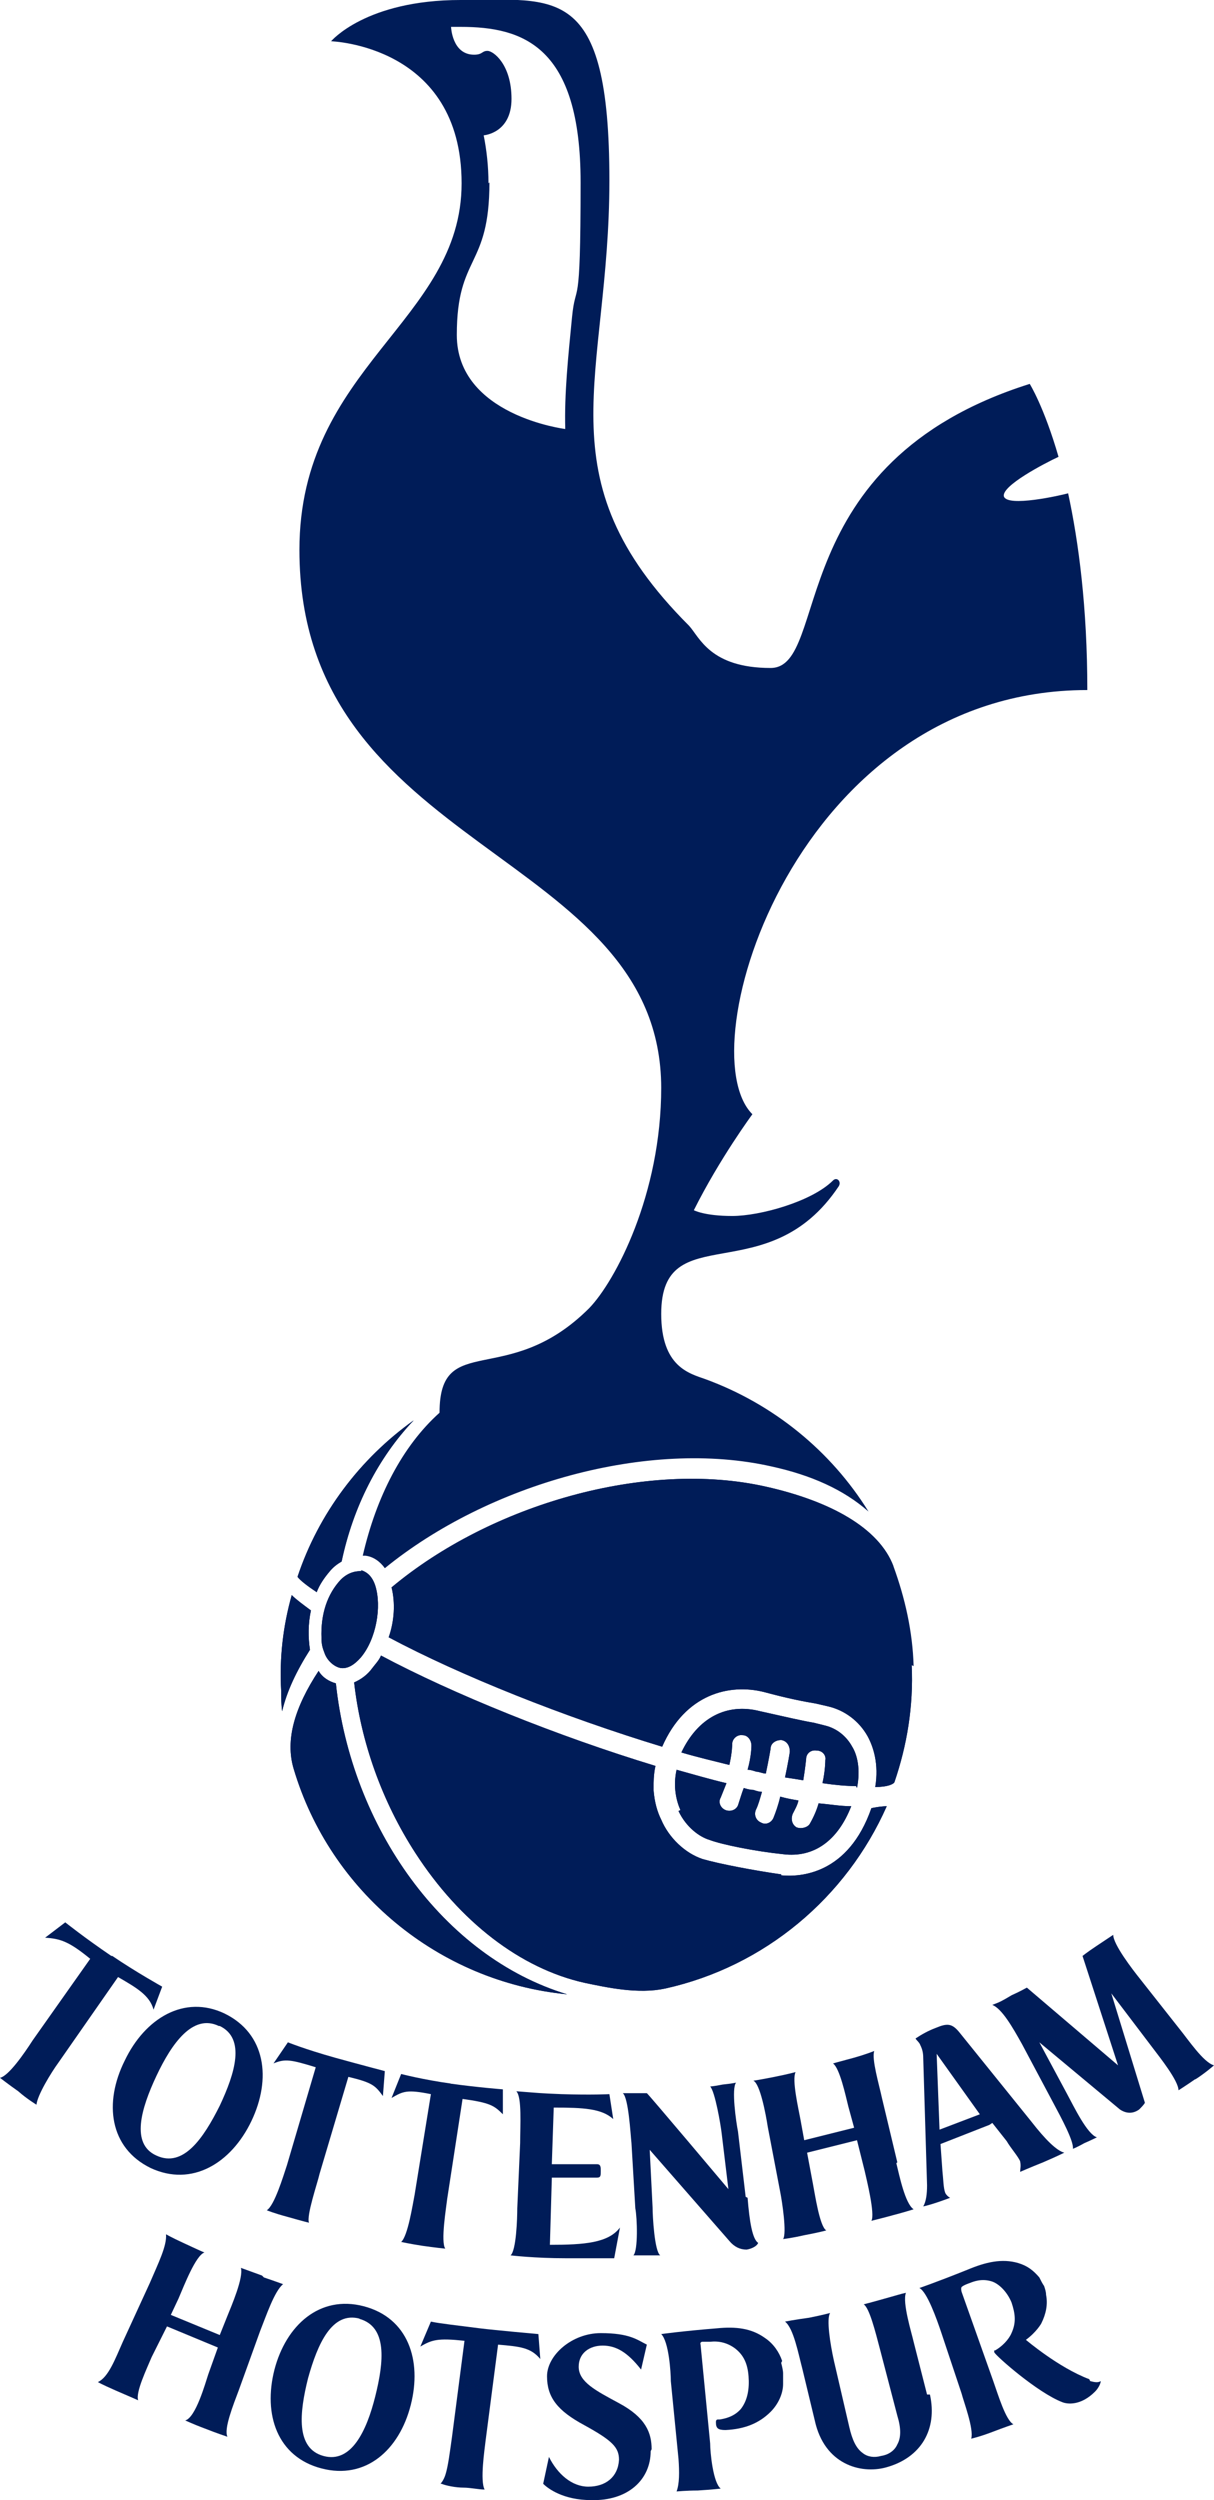
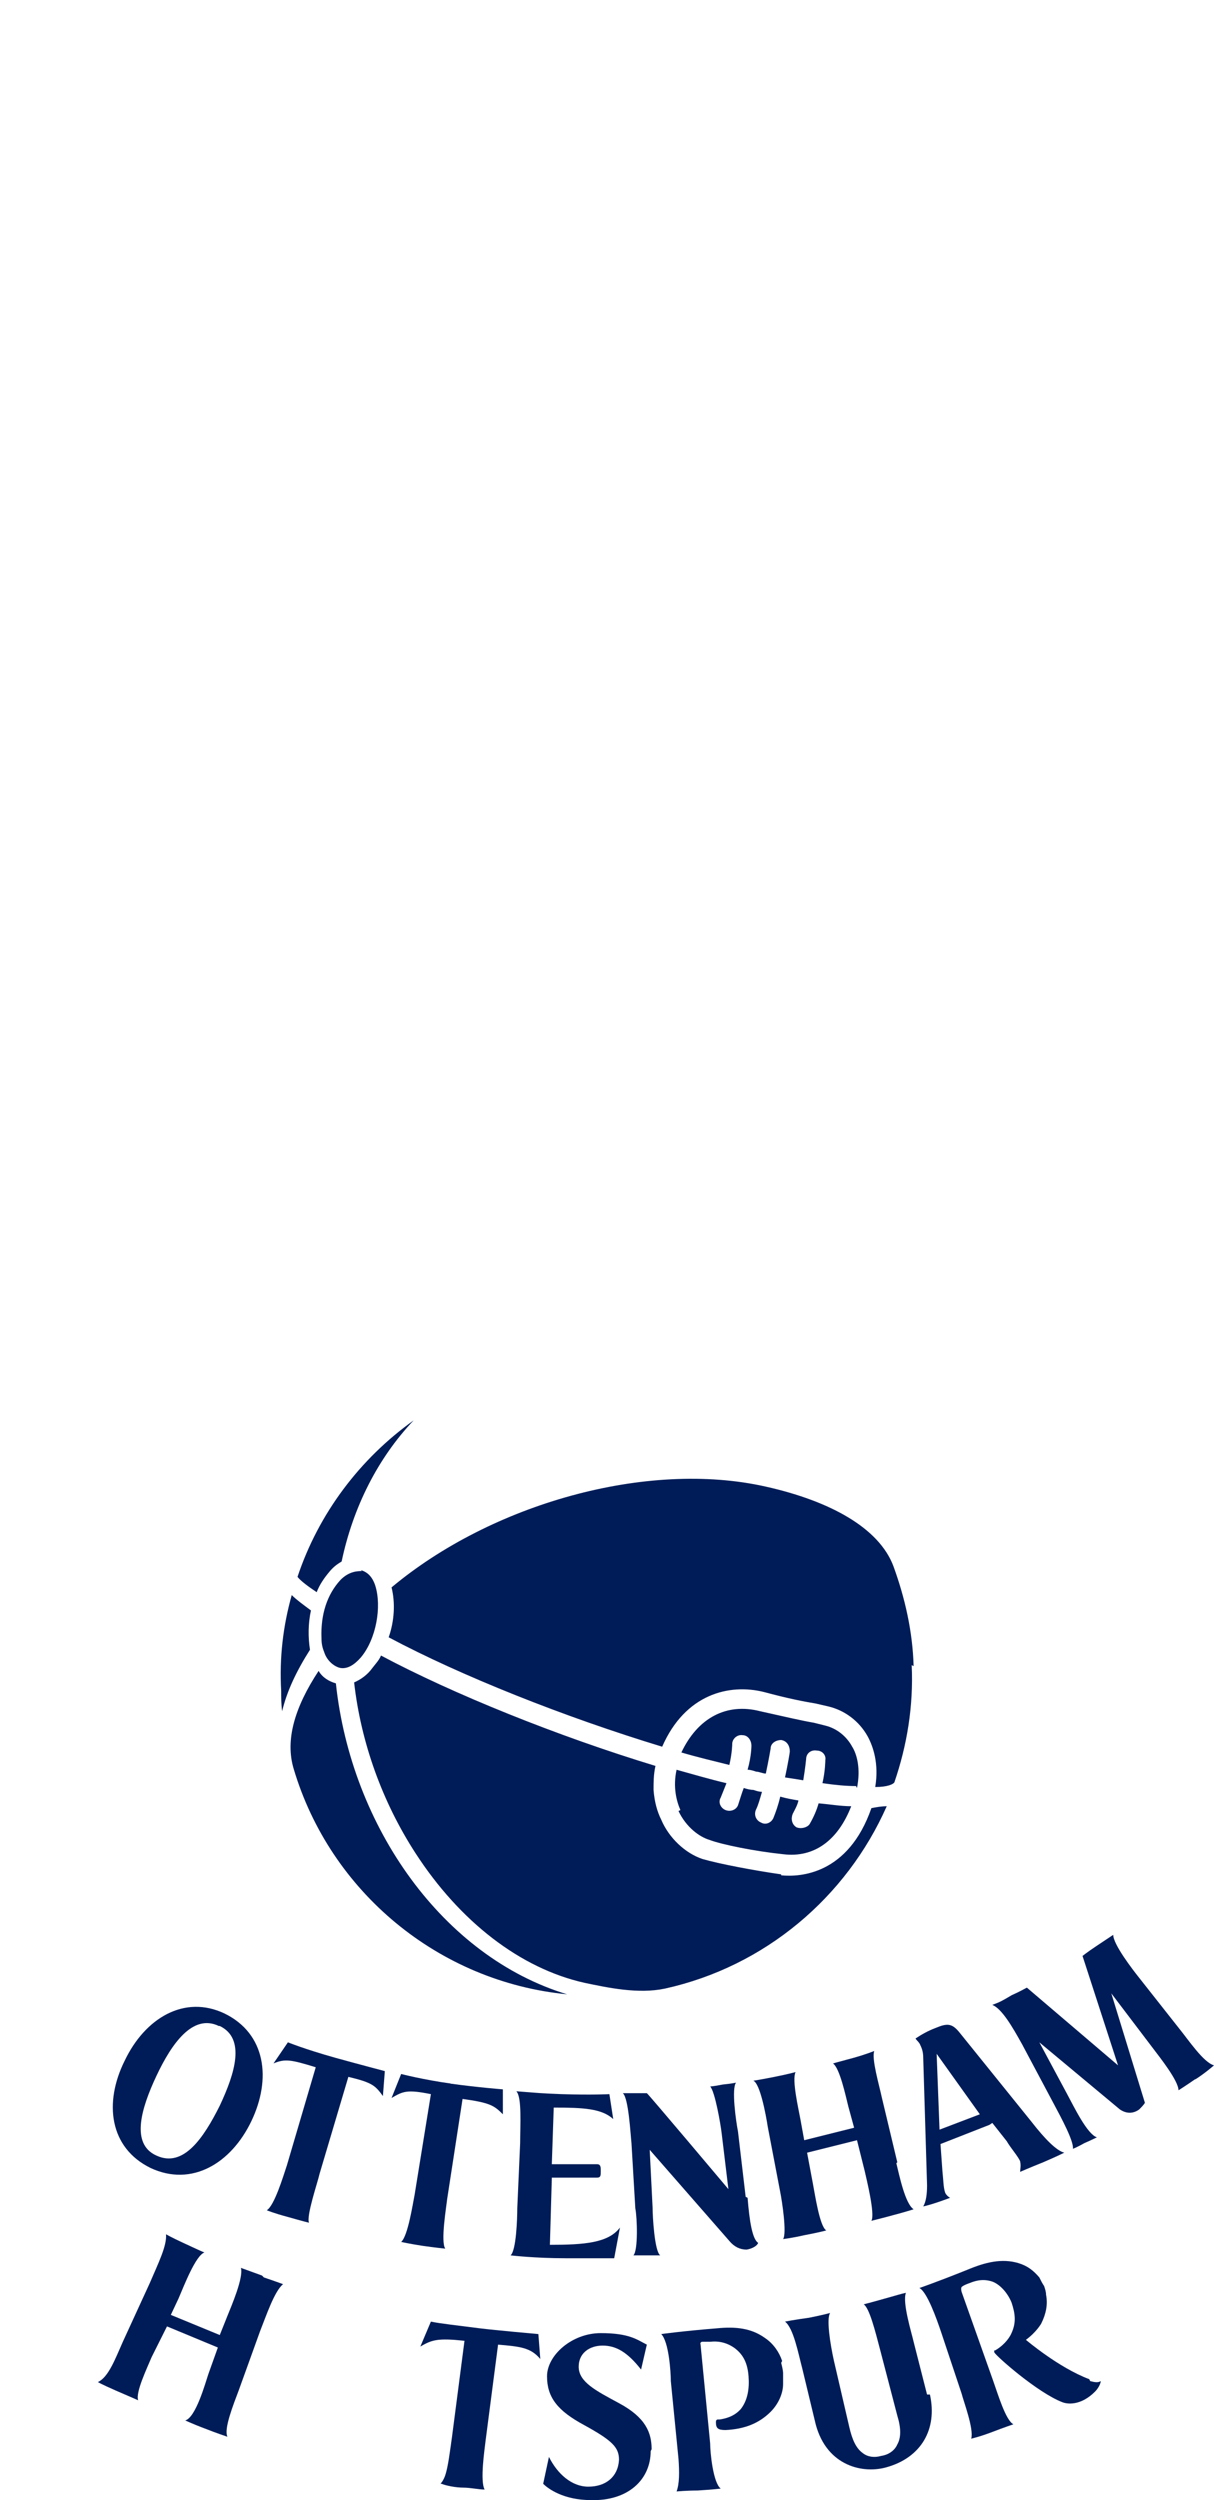
<svg xmlns="http://www.w3.org/2000/svg" id="Layer_1" data-name="Layer 1" version="1.1" viewBox="0 0 126.5 260.5">
  <path d="M35,175.4c-.7-.2-1.4-.6-1.8-1.3-2.5,3.8-3.5,7.2-2.6,10.2,3.8,12.8,15.1,22.2,28.5,23.5-12.9-3.9-22.5-17.4-24.1-32.4M32.4,167.8c-.8-.6-1.5-1.1-2-1.6-.9,3.2-1.3,6.5-1.1,10,0,.7,0,1.4.1,2.1.5-2.1,1.5-4.2,2.9-6.4-.2-1.3-.2-2.7.1-4.1M33,165.9c.3-.8.8-1.5,1.3-2.1.4-.5.8-.8,1.3-1.1,1.2-5.7,3.8-10.8,7.5-14.7-5.6,4-9.9,9.7-12.1,16.3.3.4,1.1,1,2,1.6M81.4,195.3c-2.8-.4-6.5-1.1-8.2-1.6-1.8-.6-3.5-2.2-4.3-4.1-.4-.8-.7-1.8-.8-3.1,0-.8,0-1.6.2-2.5-10.2-3.1-21.1-7.5-28.6-11.5-.2.5-.6.9-.9,1.3-.5.7-1.2,1.2-1.9,1.5.7,6.2,2.9,12.4,6.4,17.8,4.6,7.1,10.9,12,17.6,13.5,2.4.5,5.6,1.2,8.4.6,10.4-2.3,18.9-9.5,23.1-19-.5,0-1.1.1-1.6.2-2.4,6.9-7.4,7.2-9.4,7M95.2,173.6c-.1-3.6-.9-7.1-2.1-10.4-1.5-4-6.6-6.8-13.3-8.3-12.4-2.8-28.6,1.8-39,10.5.4,1.6.3,3.5-.3,5.2,7.5,4,18.3,8.3,28.5,11.4,2.4-5.5,7-6.6,10.6-5.7,2.6.7,4.2,1,5.4,1.2l1.3.3c1.7.4,3.2,1.5,4.1,3.1.6,1.1,1.2,2.9.8,5.3,1.3,0,1.9-.3,2-.5,1.3-3.8,2-7.9,1.8-12.2M89.3,186.3c.4-2,0-3.5-.5-4.3-.6-1.1-1.6-1.9-2.8-2.2l-1.2-.3c-1.2-.2-2.9-.6-5.6-1.2-3.5-.9-6.5.7-8.2,4.3,1.7.5,3.4.9,5,1.3.3-1.3.3-2.2.3-2.2,0-.5.5-1,1.1-.9.5,0,.9.5.9,1.1,0,0,0,1.1-.4,2.5.3,0,.6.1.9.2.3,0,.7.2,1,.2.3-1.4.5-2.6.5-2.6,0-.6.6-.9,1.1-.9.6.1.9.6.9,1.2,0,.1-.2,1.3-.5,2.7.7.1,1.3.2,1.9.3.2-1.2.3-2.2.3-2.2,0-.6.5-1,1.1-.9.6,0,1,.5.9,1,0,0,0,1.1-.3,2.4,1.4.2,2.5.3,3.5.3M70.7,188.7c.8,1.7,2.2,2.7,3.2,3,1.3.5,4.8,1.2,7.7,1.5,3.2.4,5.7-1.4,7.1-5-1.1,0-2.2-.2-3.4-.3-.2.7-.5,1.4-.9,2.1-.2.4-.9.6-1.4.4-.5-.3-.6-.9-.4-1.4.2-.4.5-.9.6-1.4-.6-.1-1.2-.2-1.9-.4-.2.9-.5,1.7-.7,2.2-.2.5-.8.8-1.3.5-.5-.2-.8-.8-.5-1.4.2-.4.4-1.1.6-1.8-.3,0-.6-.1-.9-.2-.3,0-.7-.1-1-.2-.2.5-.4,1.2-.6,1.8-.2.5-.8.7-1.3.5-.5-.2-.8-.8-.5-1.3.2-.5.4-1,.6-1.5-1.7-.4-3.4-.9-5.2-1.4-.4,1.8,0,3.3.4,4.2M37.7,163.7c-.4,0-1.3,0-2.2.9-1.4,1.5-2.1,3.6-2,6.1h0c0,.6.1,1,.3,1.5.3.9,1.1,1.5,1.7,1.6.7.1,1.4-.3,2.1-1.1,1.6-1.9,2.2-5.3,1.5-7.5-.3-.9-.8-1.4-1.5-1.6" fill="#001c58" stroke-width="0" />
-   <path d="M68.9,113.3c0,11.2-4.8,20.2-7.5,23-8.5,8.5-15.6,2.3-15.6,10.9-3.9,3.5-6.6,8.8-8,14.9,0,0,.2,0,.3,0,.8.1,1.5.6,2,1.3,10.8-8.8,27.5-13.5,40.3-10.6,4.1.9,7.5,2.4,10.1,4.7-3.9-6.3-9.9-11.2-17-13.8-1.7-.6-4.6-1.3-4.6-6.8,0-10.2,11.1-2.2,18.5-13.3.3-.5-.2-1-.6-.6-2.2,2.2-7.6,3.7-10.5,3.7s-4-.6-4-.6c2.7-5.4,6.1-10,6.1-10-6.8-6.8,4.6-44.2,34.9-44.2,0-8.6-.9-15.4-2-20.5-.7.2-6.4,1.5-6.7.3-.2-1.1,4.2-3.4,5.7-4.1-1.5-5.2-3-7.6-3-7.6-26,8.2-20.7,29.6-27,29.6s-7.4-3.2-8.5-4.4c-15.5-15.5-8.3-25.8-8.3-46.4S57.9,0,48,0s-13.5,4.3-13.5,4.3c0,0,13.6.4,13.6,14.8s-16.9,19.1-16.9,38.2c0,31.7,37.7,31.1,37.7,56.1M50.9,19.1c0-1.8-.2-3.5-.5-5,0,0,2.9-.2,2.9-3.8s-1.9-5-2.5-5-.5.4-1.4.4c-2.3,0-2.4-2.9-2.4-2.9.3,0,.7,0,1,0,6.5,0,12.5,2,12.5,16.2s-.5,10-.9,14.1c-.4,4.1-.8,7.9-.7,11.6,0,0-11.3-1.4-11.3-9.8s3.4-6.9,3.4-15.9M35,175.4c-.7-.2-1.4-.6-1.8-1.3-2.5,3.8-3.5,7.2-2.6,10.2,3.8,12.8,15.1,22.2,28.5,23.5-12.9-3.9-22.5-17.4-24.1-32.4M32.4,167.8c-.8-.6-1.5-1.1-2-1.6-.9,3.2-1.3,6.5-1.1,10,0,.7,0,1.4.1,2.1.5-2.1,1.5-4.2,2.9-6.4-.2-1.3-.2-2.7.1-4.1M33,165.9c.3-.8.8-1.5,1.3-2.1.4-.5.8-.8,1.3-1.1,1.2-5.7,3.8-10.8,7.5-14.7-5.6,4-9.9,9.7-12.1,16.3.3.4,1.1,1,2,1.6M81.4,195.3c-2.8-.4-6.5-1.1-8.2-1.6-1.8-.6-3.5-2.2-4.3-4.1-.4-.8-.7-1.8-.8-3.1,0-.8,0-1.6.2-2.5-10.2-3.1-21.1-7.5-28.6-11.5-.2.5-.6.9-.9,1.3-.5.7-1.2,1.2-1.9,1.5.7,6.2,2.9,12.4,6.4,17.8,4.6,7.1,10.9,12,17.6,13.5,2.4.5,5.6,1.2,8.4.6,10.4-2.3,18.9-9.5,23.1-19-.5,0-1.1.1-1.6.2-2.4,6.9-7.4,7.2-9.4,7M93.1,163.2c-1.5-4-6.6-6.8-13.3-8.3-12.4-2.8-28.6,1.8-39,10.5.4,1.6.3,3.5-.3,5.2,7.5,4,18.3,8.3,28.5,11.4,2.4-5.5,7-6.6,10.6-5.7,2.6.7,4.2,1,5.4,1.2l1.3.3c1.7.4,3.2,1.5,4.1,3.1.6,1.1,1.2,2.9.8,5.3,1.3,0,1.9-.3,2-.5,1.3-3.8,2-7.9,1.8-12.2-.1-3.6-.9-7.1-2.1-10.4M70.7,188.7c.8,1.7,2.2,2.7,3.2,3,1.3.5,4.8,1.2,7.7,1.5,3.2.4,5.7-1.4,7.1-5-1.1,0-2.2-.2-3.4-.3-.2.7-.5,1.4-.9,2.1-.2.4-.9.6-1.4.4-.5-.3-.6-.9-.4-1.4.2-.4.5-.9.6-1.4-.6-.1-1.2-.2-1.9-.4-.2.9-.5,1.7-.7,2.2-.2.5-.8.8-1.3.5-.5-.2-.8-.8-.5-1.4.2-.4.4-1.1.6-1.8-.3,0-.6-.1-.9-.2-.3,0-.7-.1-1-.2-.2.5-.4,1.2-.6,1.8-.2.5-.8.7-1.3.5-.5-.2-.8-.8-.5-1.3.2-.5.4-1,.6-1.5-1.7-.4-3.4-.9-5.2-1.4-.4,1.8,0,3.3.4,4.2M89.3,186.3c.4-2,0-3.5-.5-4.3-.6-1.1-1.6-1.9-2.8-2.2l-1.2-.3c-1.2-.2-2.9-.6-5.6-1.2-3.5-.9-6.5.7-8.2,4.3,1.7.5,3.4.9,5,1.3.3-1.3.3-2.2.3-2.2,0-.5.5-1,1.1-.9.5,0,.9.5.9,1.1,0,0,0,1.1-.4,2.5.3,0,.6.1.9.2.3,0,.7.2,1,.2.3-1.4.5-2.6.5-2.6,0-.6.6-.9,1.1-.9.6.1.9.6.9,1.2,0,.1-.2,1.3-.5,2.7.7.1,1.3.2,1.9.3.2-1.2.3-2.2.3-2.2,0-.6.5-1,1.1-.9.6,0,1,.5.9,1,0,0,0,1.1-.3,2.4,1.4.2,2.5.3,3.5.3M37.7,163.7c-.4,0-1.3,0-2.2.9-1.4,1.5-2.1,3.6-2,6.1h0c0,.6.1,1,.3,1.5.3.9,1.1,1.5,1.7,1.6.7.1,1.4-.3,2.1-1.1,1.6-1.9,2.2-5.3,1.5-7.5-.3-.9-.8-1.4-1.5-1.6" fill="#001c58" stroke-width="0" />
-   <path d="M11.7,203.8c2.5,1.7,5.2,3.2,5.2,3.2l-.9,2.4c-.4-1.5-1.8-2.3-3.7-3.4l-6.2,8.9c-.8,1.1-2.2,3.4-2.3,4.4,0,0-1-.6-1.9-1.4-1-.7-1.9-1.4-1.9-1.4.9-.2,2.5-2.5,3.4-3.9l6-8.5c-2.2-1.8-3.1-2.1-4.7-2.2l2.1-1.6s2,1.6,4.8,3.5" fill="#001c58" stroke-width="0" />
  <path d="M15.7,225.9c-4.3-2.1-4.9-6.8-2.7-11.2,2.1-4.4,6.2-6.9,10.4-4.9,4.3,2.1,4.9,6.8,2.8,11.2-2.1,4.4-6.2,6.9-10.5,4.9M22.8,211.1c-2.7-1.3-4.9,1.8-6.5,5.2-1.6,3.4-2.7,7.1,0,8.3,2.8,1.3,4.9-1.8,6.6-5.2,1.6-3.4,2.7-7,0-8.3" fill="#001c58" stroke-width="0" />
  <path d="M34.9,214.4c2.9.8,5.2,1.4,5.2,1.4l-.2,2.6c-.8-1.1-1.1-1.4-3.6-2l-3,10.1c-.2.9-1.4,4.4-1.1,5.1,0,0-.8-.2-2.2-.6-1.5-.4-2.2-.7-2.2-.7.8-.5,1.7-3.5,2.1-4.7l3-10.2c-2.6-.8-3.2-.9-4.4-.4l1.5-2.2s1.7.7,4.9,1.6" fill="#001c58" stroke-width="0" />
  <path d="M46.9,217.1c2.9.4,5.5.6,5.5.6v2.6c-.9-.9-1.3-1.2-4.2-1.6l-1.6,10.4c-.1.9-.7,4.5-.2,5.2,0,0-1-.1-2.4-.3-1.3-.2-2.2-.4-2.2-.4.7-.6,1.2-3.9,1.4-4.9l1.7-10.5c-2.5-.5-2.9-.3-4.1.4l1-2.5s2.3.6,5.2,1" fill="#001c58" stroke-width="0" />
  <path d="M57.5,227l-.2,6.9c3.6,0,6.1-.2,7.3-1.8l-.6,3.2s-2,0-5,0c-3.3,0-5.8-.3-5.8-.3.6-.5.7-3.9.7-4.9l.3-6.8c0-1.8.2-4.8-.4-5.4,2.6.2,2.3.2,4.7.3,3.2.1,5,0,5,0l.4,2.6c-1.2-1.1-3.1-1.2-6.2-1.2l-.2,5.9h4.7c.4,0,.4.3.4.7,0,.5,0,.7-.4.7h-4.7Z" fill="#001c58" stroke-width="0" />
  <path d="M77.9,229c.2,2.5.5,4.3,1.1,4.7-.1.3-.6.6-1.2.7-.7,0-1.3-.3-1.8-.9l-8.3-9.5.3,6c0,.9.2,4.6.8,5h-2.8c.5-.5.4-3.9.2-4.9l-.4-6.8c-.1-.9-.3-4.7-.9-5.2h2.5c0-.1,8.5,10,8.5,10l-.7-5.8c-.1-.9-.7-4.4-1.2-4.9,0,0,.3,0,1.3-.2,1-.1,1.4-.2,1.4-.2-.5.6,0,4.1.2,5.1l.8,6.8Z" fill="#001c58" stroke-width="0" />
  <path d="M93.4,225.4c.3,1.2.9,4.2,1.8,4.8,0,0-1.3.4-2.1.6-.7.2-2.3.6-2.3.6.4-.7-.5-4.3-.7-5.2l-.8-3.2-5.2,1.3.6,3.2c.2,1,.7,4.5,1.4,4.9,0,0-.7.2-2.3.5-1.3.3-2.2.4-2.2.4.4-.6-.1-3.9-.3-4.9l-1.3-6.8c-.2-1.3-.8-4.5-1.5-4.8,0,0,.7-.1,2.2-.4,1.5-.3,2.2-.5,2.2-.5-.4.8.3,3.8.5,4.9l.4,2.2,5.2-1.3-.6-2.2c-.3-1.2-.9-4-1.6-4.5,0,0,.7-.2,2.2-.6,1.4-.4,2.1-.7,2.1-.7-.3.8.5,3.5.8,4.9l1.6,6.7Z" fill="#001c58" stroke-width="0" />
  <path d="M103.1,221.4l-5.1,2,.2,2.8c.1.9.1,1.8.3,2.3.1.2.3.4.5.5,0,0-.5.2-1.4.5-.9.3-1.4.4-1.4.4.3-.5.4-1.3.4-2.2l-.4-13.3c0-.5-.1-.9-.3-1.3-.1-.3-.4-.5-.5-.7.6-.4,1.3-.8,2.1-1.1,1.2-.5,1.7-.5,2.5.5l7.5,9.3c1.4,1.8,2.6,3,3.4,3.2,0,0-.8.4-2.2,1-1.5.6-2.4,1-2.4,1,0-.3.1-.6,0-1.1-.2-.5-1-1.4-1.4-2.1l-1.5-1.9ZM102.1,220.3l-4.5-6.3.3,7.9,4.2-1.6Z" fill="#001c58" stroke-width="0" />
  <path d="M124.6,216.6c-1,.7-1.8,1.2-1.8,1.2,0-1-2-3.5-2.6-4.3l-4.4-5.8,3.5,11.4c-.1.2-.4.5-.6.7-.7.5-1.4.4-2,0l-8.4-7,2.9,5.4c.7,1.3,2.1,4.2,3.1,4.5,0,0-.6.3-1.3.6-.7.4-1.2.6-1.2.6.1-.8-1.2-3.2-2-4.7l-3.3-6.2c-1-1.8-2.1-3.7-3.1-4.1.8-.3,1-.4,2-1,.9-.4,1.6-.8,1.6-.8l9.5,8.1-3.7-11.4s.5-.4,1.4-1c.9-.6,1.8-1.2,1.8-1.2,0,1,2,3.6,2.8,4.6l4.1,5.2c.9,1.1,2.5,3.5,3.6,3.8,0,0-.9.8-2,1.5" fill="#001c58" stroke-width="0" />
  <path d="M27.5,237.3c.9.3,2,.7,2,.7-.9.7-1.8,3.4-2.4,4.9l-2.2,6.1c-.6,1.6-1.6,4.1-1.2,4.9,0,0-1.2-.4-2.2-.8-.8-.3-1.3-.5-2.2-.9,1.1-.3,2.1-3.9,2.4-4.8l1-2.8-5.3-2.2-1.6,3.2c-.5,1.2-1.7,3.7-1.4,4.5,0,0-.9-.4-2.3-1-1.6-.7-1.9-.9-1.9-.9,1.1-.5,1.8-2.4,2.6-4.2l2.8-6.1c.9-2.1,1.8-3.9,1.7-5.1,0,0,.5.3,1.8.9,1.1.5,1.7.8,2.2,1-.9.3-2.1,3.4-2.7,4.8l-.8,1.7,5.1,2.1.8-2c.4-1,1.7-4,1.4-5,0,0,1.1.4,2.2.8" fill="#001c58" stroke-width="0" />
-   <path d="M33.5,257.2c-4.6-1.2-6.1-5.6-4.9-10.3,1.2-4.6,4.7-7.8,9.3-6.6,4.6,1.2,6.1,5.6,4.9,10.3-1.2,4.7-4.7,7.8-9.3,6.6M37.5,241.6c-2.9-.8-4.4,2.6-5.4,6.2-.9,3.6-1.3,7.3,1.6,8.1,2.9.8,4.5-2.6,5.4-6.2.9-3.6,1.3-7.3-1.7-8.1" fill="#001c58" stroke-width="0" />
  <path d="M45.9,258.8s.3-.3.5-.9c.3-.9.5-2.6.7-4l1.3-10c-2.8-.3-3.4-.1-4.6.6l1.1-2.6c.9.2,2.8.4,5.1.7,1.6.2,6.1.6,6.1.6l.2,2.6c-1-1.2-2.1-1.3-4.4-1.5l-1.3,10c-.1.9-.6,4.2-.1,5.1-.6,0-1.5-.2-2.2-.2-.8,0-1.8-.2-2.3-.4" fill="#001c58" stroke-width="0" />
  <path d="M67.8,255.4c0,3-2.4,5.2-6.2,5.1-2.9,0-4.5-1.2-5-1.7l.6-2.8c.9,1.8,2.4,3.1,4.1,3.1,1.8,0,3.1-1,3.2-2.8,0-1.3-.7-2-3.6-3.6-2.8-1.5-3.9-2.9-3.9-5.1s2.6-4.5,5.6-4.5,3.8.7,4.8,1.2l-.6,2.6c-1.4-1.8-2.6-2.5-4-2.5-1.4,0-2.5.8-2.5,2.2,0,1.6,1.8,2.5,4.2,3.8,2.8,1.5,3.4,3.1,3.4,4.8" fill="#001c58" stroke-width="0" />
  <path d="M81.4,246.2c.1.4.2.8.2,1.1,0,.3,0,.7,0,1.1,0,1-.5,2.1-1.3,2.9-1.2,1.2-2.7,1.8-4.7,1.9-.8,0-1-.2-1-.8h0c0-.1,0-.3.2-.3h.2c.6-.1,1.5-.3,2.2-1.1.7-.9.9-2.1.8-3.4-.1-1.3-.5-2.2-1.4-2.9-.8-.6-1.7-.8-2.6-.7,0,0-.4,0-.8,0,0,0-.3,0-.2.3l1,10.3c0,.9.3,4.1,1.1,4.7,0,0-.8.1-2.4.2-1.2,0-2.2.1-2.2.1.3-.8.3-2,.2-3.4l-.8-8.1c0-.9-.2-4.1-1-4.9,0,0,2.1-.3,5.8-.6,2-.2,3.6,0,5,1,.9.6,1.5,1.5,1.8,2.4" fill="#001c58" stroke-width="0" />
  <path d="M96.9,249.5c.8,3.6-.9,6.6-4.6,7.6-2.6.7-6.4-.3-7.4-4.9l-1.3-5.4c-.4-1.5-.9-4.2-1.8-4.9,0,0,1-.2,2.5-.4,1.5-.3,2.2-.5,2.2-.5-.4.6,0,3.2.4,5l1.6,6.9c.3,1.3.7,2.2,1.4,2.7.5.4,1.2.5,1.9.3.7-.1,1.4-.5,1.7-1.2.4-.7.4-1.7,0-3l-1.8-6.9c-.5-1.9-1.1-4.3-1.7-4.7,0,0,.8-.2,2.2-.6,1.1-.3,1.7-.5,2.2-.6-.4,1,.6,4.2.8,5.1l1.4,5.5Z" fill="#001c58" stroke-width="0" />
  <path d="M113.6,248.1c.4.1.8.2,1.1,0,0,.2-.2.7-.6,1.1-1.5,1.5-2.9,1.3-3.4,1.1-2.6-1-6.9-4.8-7.1-5.2,0,0,0-.1,0-.2h.1c.7-.4,1.4-1.1,1.7-1.8.5-1.1.4-2,0-3.2-.5-1.2-1.4-2-2.1-2.2-1-.3-1.8,0-2.3.2,0,0-.6.2-.8.4,0,0-.1.1,0,.5l3.3,9.3c.5,1.4,1.3,4.1,2.1,4.5,0,0-.9.3-2.2.8-1.3.5-2.2.7-2.2.7.3-1-.8-3.9-1-4.7l-2.1-6.3c-.5-1.5-1.5-4.3-2.3-4.7,0,0,1.5-.5,5-1.9,1.9-.8,3.6-1.2,5.3-.7,1,.3,1.6.8,2.2,1.5.2.4.3.6.5.9.1.3.2.6.2.9.2,1,0,2-.5,3,0,0-.5.9-1.6,1.7,0,0,3.4,2.9,6.6,4.1" fill="#001c58" stroke-width="0" />
</svg>